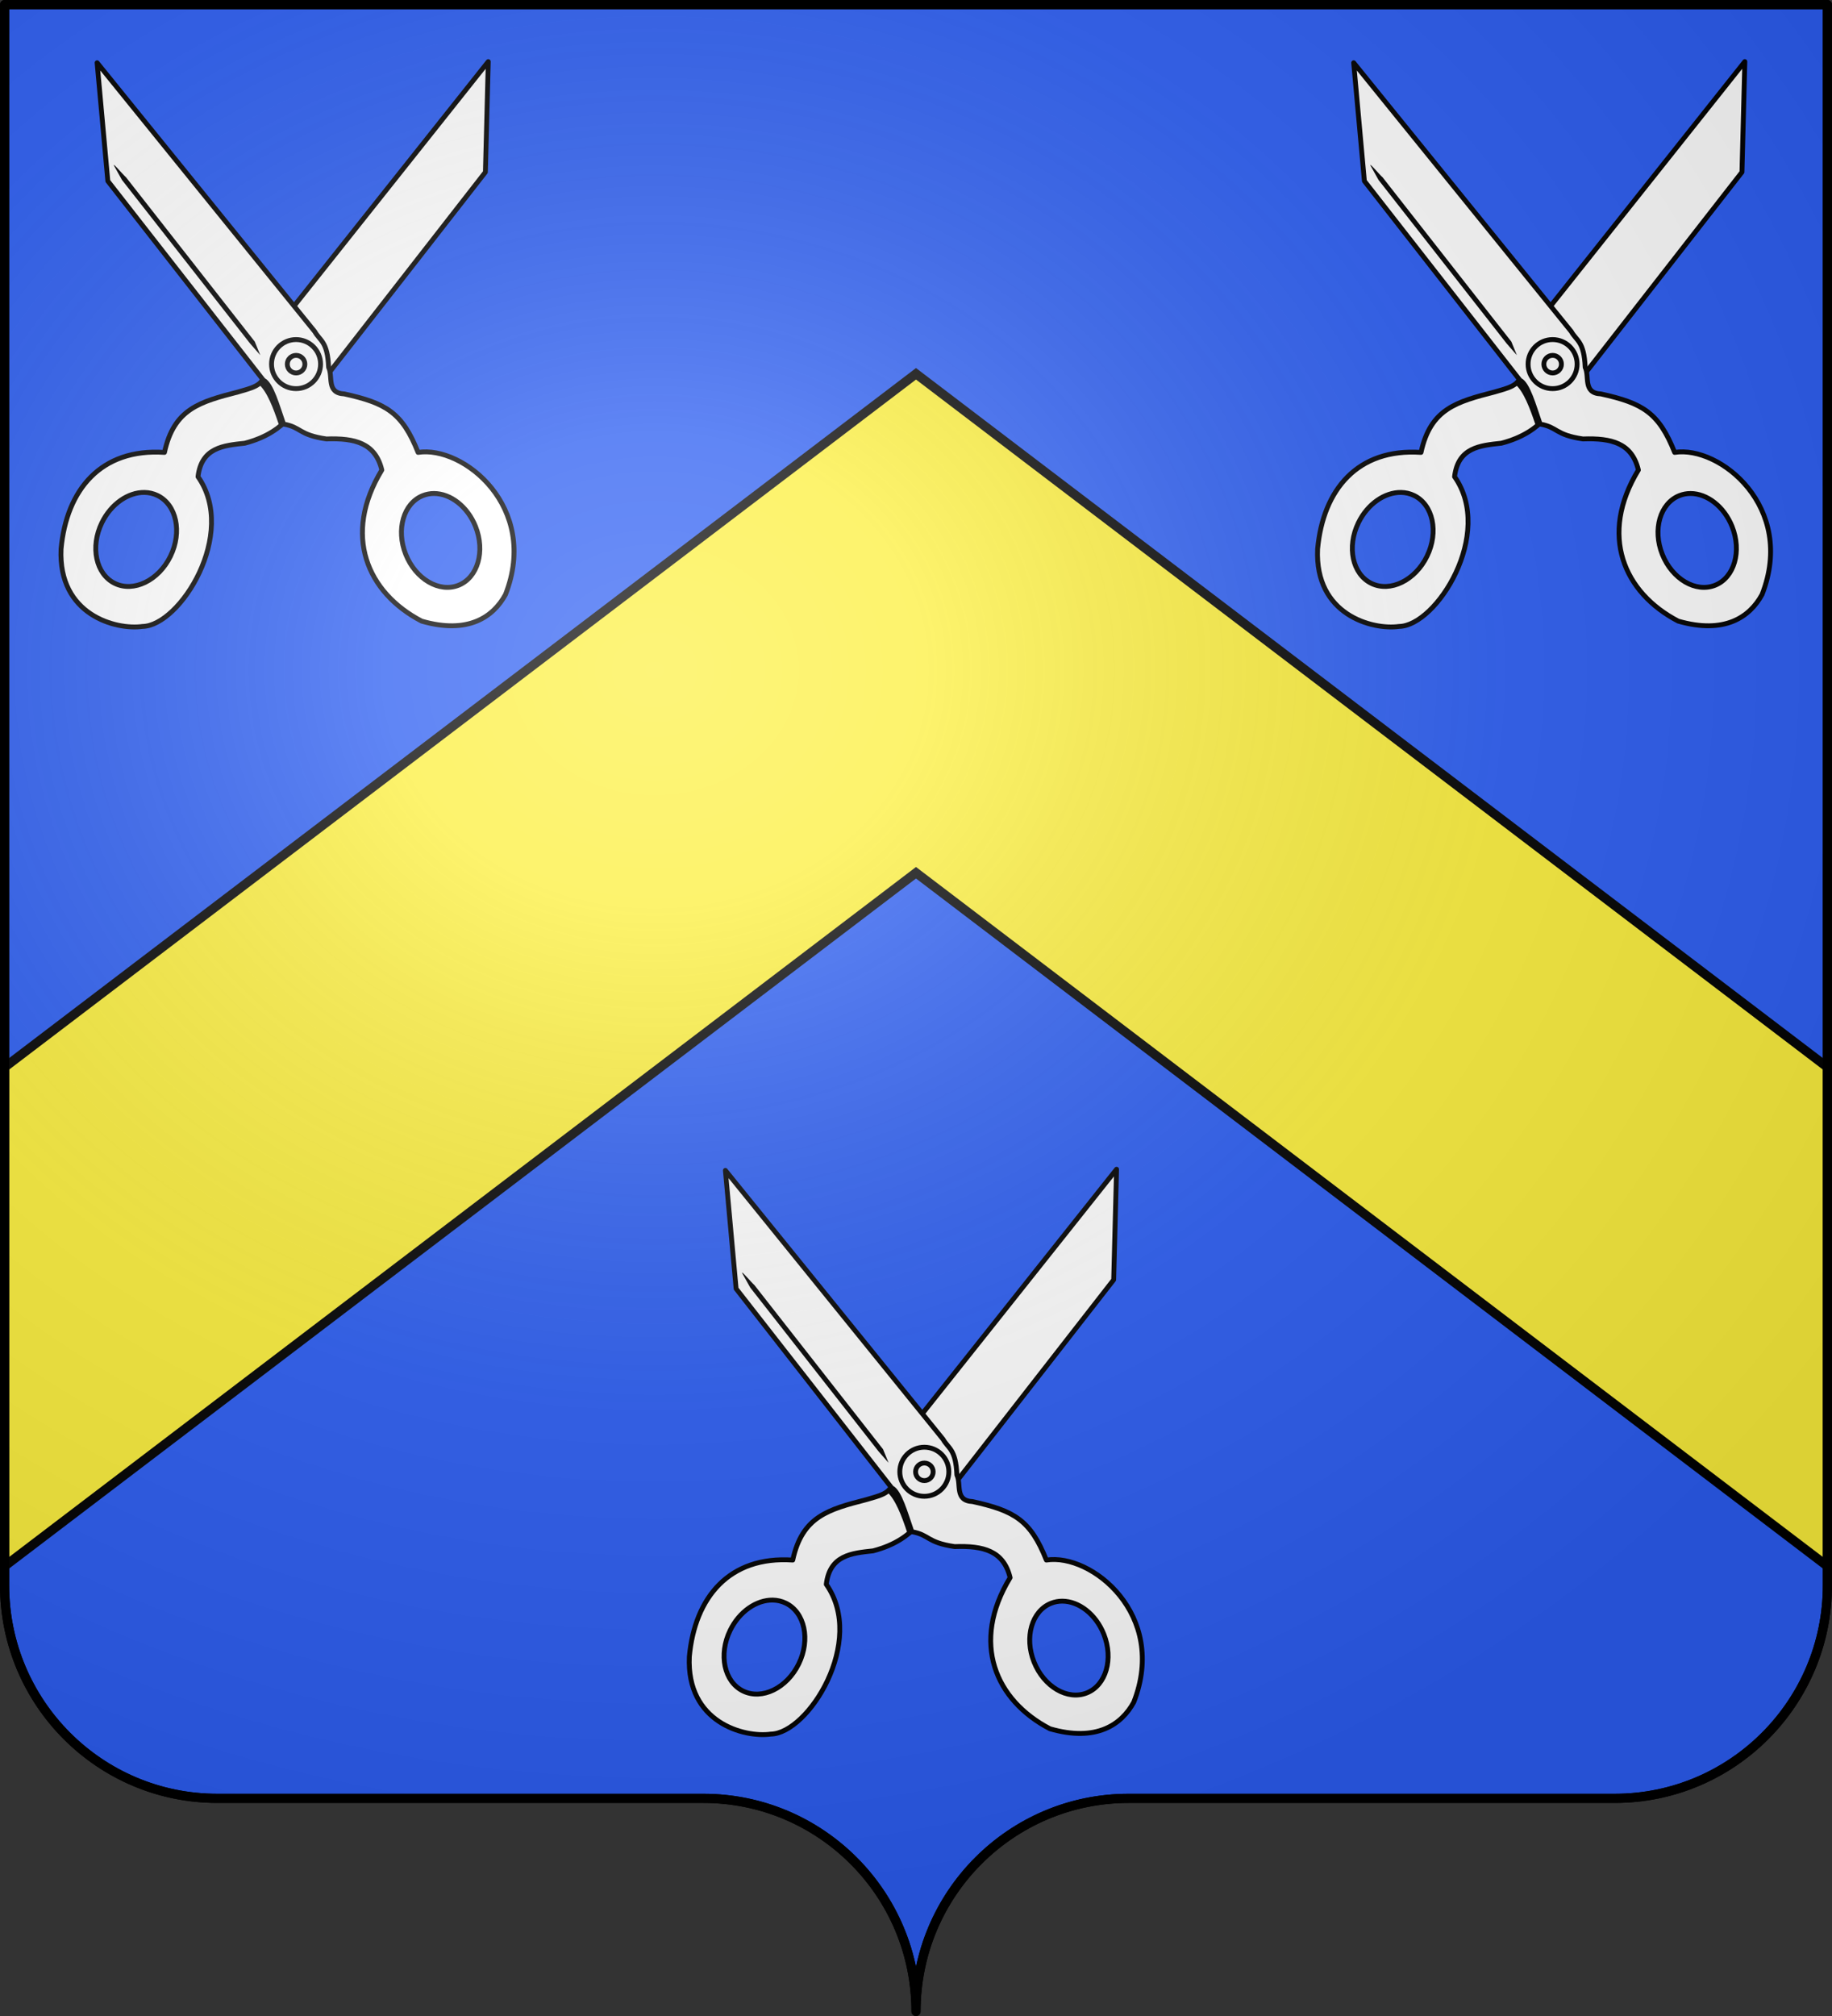
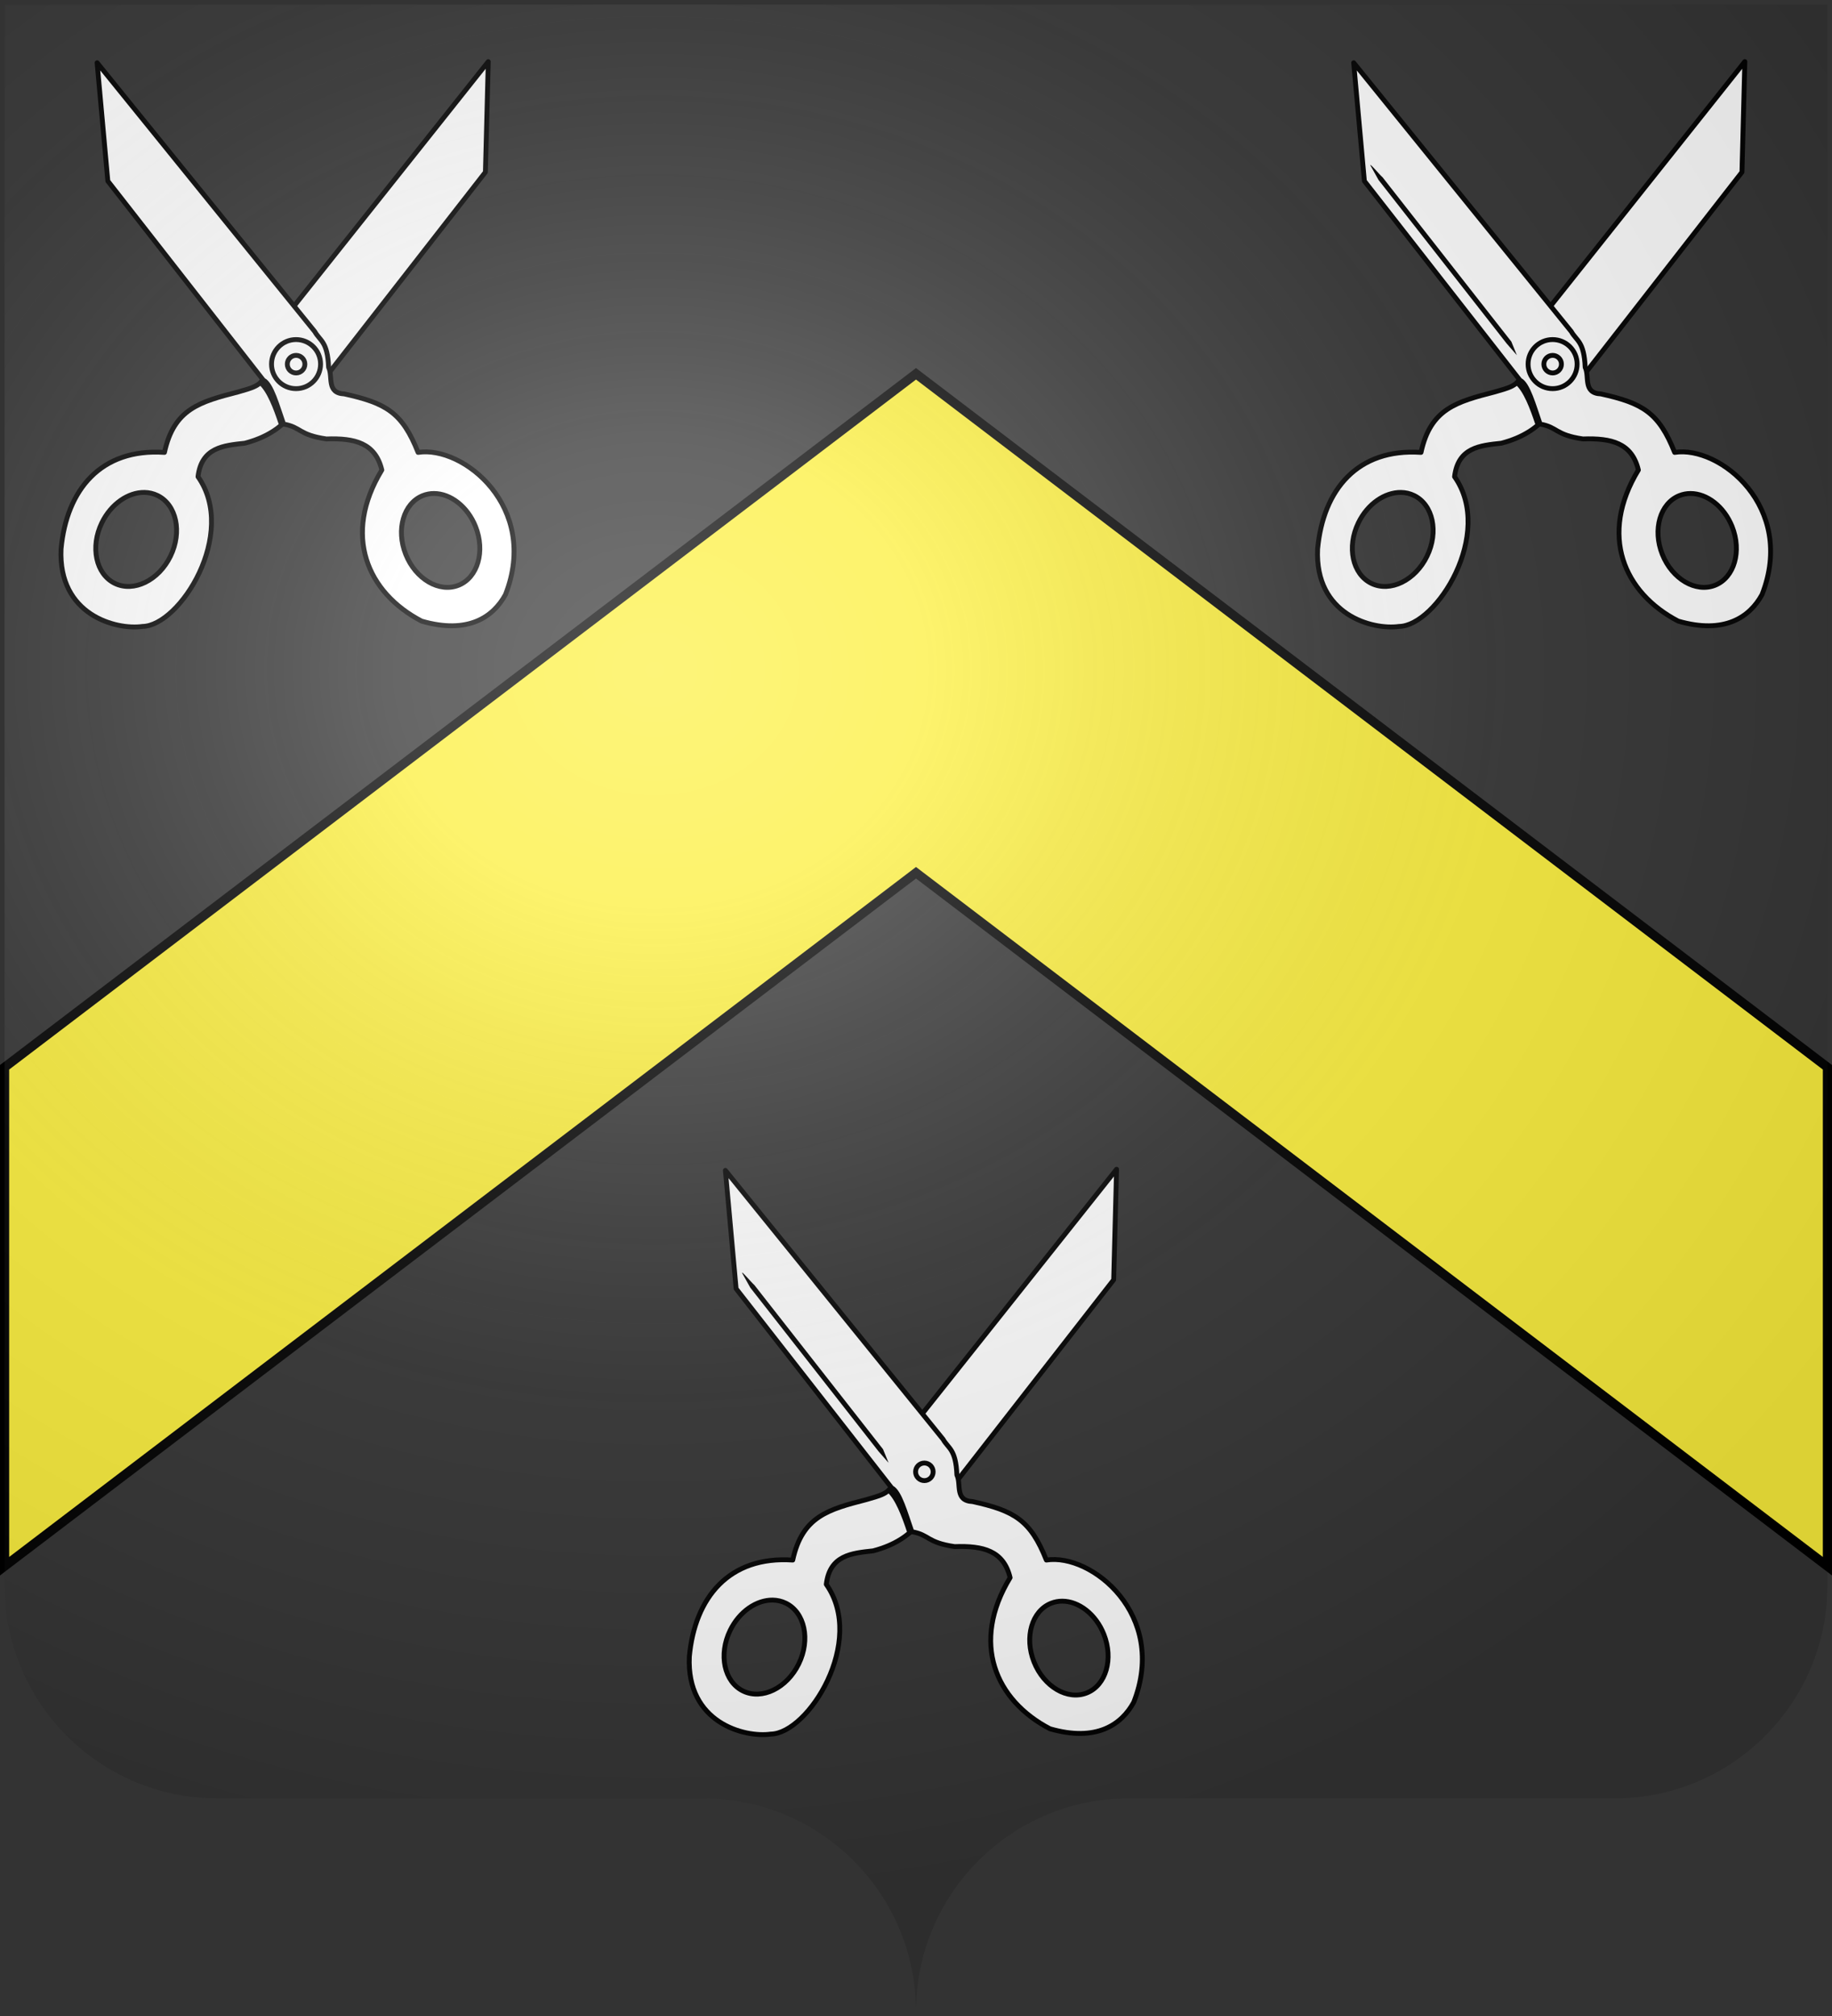
<svg xmlns="http://www.w3.org/2000/svg" xmlns:ns1="http://sodipodi.sourceforge.net/DTD/sodipodi-0.dtd" xmlns:ns2="http://www.inkscape.org/namespaces/inkscape" xmlns:xlink="http://www.w3.org/1999/xlink" height="660" width="600" version="1.0" id="svg2" ns1:version="0.32" ns2:version="0.48.2 r9819" ns1:docname="Rogues (30).svg" ns2:output_extension="org.inkscape.output.svg.inkscape">
  <rect width="100%" height="100%" fill="#333333" stroke="none" />
  <ns1:namedview ns2:window-height="712" ns2:window-width="1024" ns2:pageshadow="2" ns2:pageopacity="0.0" guidetolerance="10.0" gridtolerance="10.0" objecttolerance="10.0" borderopacity="1.0" bordercolor="#666666" pagecolor="#ffffff" id="base" showgrid="false" height="660px" ns2:zoom="0.8" ns2:cx="377.07182" ns2:cy="337.32914" ns2:window-x="0" ns2:window-y="22" ns2:current-layer="layer2" ns2:window-maximized="0" />
  <defs id="defs6">
    <linearGradient id="linearGradient2893">
      <stop style="stop-color:white;stop-opacity:0.314;" offset="0" id="stop2895" />
      <stop id="stop2897" offset="0.19" style="stop-color:white;stop-opacity:0.251;" />
      <stop style="stop-color:#6b6b6b;stop-opacity:0.125;" offset="0.6" id="stop2901" />
      <stop style="stop-color:black;stop-opacity:0.125;" offset="1" id="stop2899" />
    </linearGradient>
    <radialGradient ns2:collect="always" xlink:href="#linearGradient2893" id="radialGradient11919" gradientUnits="userSpaceOnUse" gradientTransform="matrix(1.551,0,0,1.35,-227.894,-51.264)" cx="285.186" cy="200.448" fx="285.186" fy="200.448" r="300" />
  </defs>
  <g ns2:groupmode="layer" id="layer1" ns2:label="Fond écu" style="display:inline">
-     <path ns1:nodetypes="cssccccssc" d="M 300,658.5 C 300,619.996 331.203,588.746 369.65,588.746 C 408.097,588.746 490.403,588.746 528.85,588.746 C 567.297,588.746 598.5,557.497 598.5,518.993 L 598.5,1.5 L 1.5,1.5 L 1.5,518.993 C 1.5,557.497 32.703,588.746 71.15,588.746 C 109.597,588.746 191.903,588.746 230.35,588.746 C 268.797,588.746 300,619.996 300,658.5 z" style="fill:#2b5df2;fill-opacity:1;fill-rule:nonzero;stroke:#000000;stroke-width:3;stroke-linecap:round;stroke-linejoin:round;stroke-miterlimit:4;stroke-dasharray:none;stroke-dashoffset:0;stroke-opacity:1" id="path9507" />
-   </g>
+     </g>
  <g ns2:groupmode="layer" id="layer2" ns2:label="Meuble">
    <path style="opacity:1;fill:#fcef3c;fill-opacity:0.997;fill-rule:evenodd;stroke:#000000;stroke-width:3;stroke-linecap:butt;stroke-linejoin:miter;marker:none;marker-start:none;marker-mid:none;marker-end:none;stroke-miterlimit:4;stroke-dasharray:none;stroke-dashoffset:0;stroke-opacity:1;visibility:visible;display:inline;overflow:visible;enable-background:accumulate" d="M 300,122.375 L 260.656,152.312 L 1.5,349.406 L 1.5,512.75 L 300,285.719 L 598.5,512.75 L 598.5,349.406 L 339.344,152.312 L 300,122.375 z" id="path4589" />
    <g id="g6112" transform="translate(-0.52,-2)">
      <g transform="matrix(0.53,0,0,0.53,-62.396,-108.562)" id="g6071">
        <g id="g9927">
          <path d="M 420.438,246.656 L 286.438,415.219 L 281.938,439.281 C 281.828,447.027 273.264,448.457 265.844,450.719 C 242.311,456.801 226.194,461.078 220.344,488.062 C 181.11,485.41 159.81,511.088 156.438,547.719 C 154.556,588.448 190.388,597.892 206.781,595.562 C 229.967,595.189 265.776,538.172 241.062,503.062 C 243.214,484.973 256.756,483.81 270,482.375 C 297.475,475.179 300.974,458.884 315.719,447 L 418.656,314.938 L 420.438,246.656 z M 207.969,512.781 C 210.759,512.822 213.504,513.441 216.062,514.688 C 227.761,520.384 231.355,537.179 224.062,552.156 C 216.77,567.134 201.355,574.665 189.656,568.969 C 177.958,563.273 174.363,546.477 181.656,531.5 C 187.354,519.799 198.002,512.636 207.969,512.781 z" style="fill:#ffffff;fill-opacity:1;fill-rule:nonzero;stroke:#000000;stroke-width:3;stroke-linecap:round;stroke-linejoin:round;marker:none;marker-start:none;marker-mid:none;marker-end:none;stroke-miterlimit:4;stroke-dasharray:none;stroke-dashoffset:0;stroke-opacity:1;visibility:visible;display:inline;overflow:visible" id="path1882" />
          <path d="M 178.719,247.375 L 185.344,320.438 L 281.438,443.438 C 286.281,445.72 289.997,459.254 293.938,470.562 C 305.082,472.539 302.999,477.197 320.406,479.75 C 338.02,479.106 350.698,482.29 354.656,498.938 C 330.221,539.133 345.522,574.7 379.281,592.281 C 408.015,600.569 423.536,589.685 431.062,575.875 C 452.255,521.771 404.883,483.665 377.062,488.062 C 367.286,463.464 357.358,457.65 331.5,451.938 C 320.206,451.452 324.611,441.127 321.781,435.562 C 321.126,419.373 316.469,419.247 313.219,413.438 L 178.719,247.375 z M 386.875,513.438 C 397.05,513.444 407.605,521.422 412.562,533.844 C 418.648,549.125 413.957,565.378 402.062,570.125 C 390.161,574.875 375.539,566.32 369.438,551.031 C 363.336,535.742 368.067,519.5 379.969,514.75 C 382.2,513.859 384.527,513.436 386.875,513.438 z" style="fill:#ffffff;fill-opacity:1;fill-rule:nonzero;stroke:#000000;stroke-width:3;stroke-linecap:round;stroke-linejoin:round;marker:none;marker-start:none;marker-mid:none;marker-end:none;stroke-miterlimit:4;stroke-dasharray:none;stroke-dashoffset:0;stroke-opacity:1;visibility:visible;display:inline;overflow:visible" id="path4551" />
          <path d="M 314.915,439.957 C 314.92,449.166 307.456,456.633 298.248,456.633 C 289.039,456.633 281.575,449.166 281.58,439.957 C 281.575,430.749 289.039,423.282 298.248,423.282 C 307.456,423.282 314.92,430.749 314.915,439.957 z" transform="matrix(0.909,0,0,0.909,30.543,33.597)" style="fill:#ffffff;fill-opacity:1;fill-rule:nonzero;stroke:#000000;stroke-width:3.3;stroke-linecap:round;stroke-linejoin:round;stroke-miterlimit:4;stroke-dasharray:none;stroke-opacity:1" id="path4579" />
          <path d="M 307.086,437.558 C 307.086,440.557 304.655,442.988 301.657,442.988 C 298.658,442.988 296.227,440.557 296.227,437.558 C 296.227,434.559 298.658,432.128 301.657,432.128 C 304.655,432.128 307.086,434.559 307.086,437.558 L 307.086,437.558 z" transform="translate(2.030468e-2,-4)" style="fill:#ffffff;fill-opacity:1;fill-rule:nonzero;stroke:#000000;stroke-width:3;stroke-linecap:round;stroke-linejoin:round;stroke-miterlimit:4;stroke-dasharray:none;stroke-opacity:1" id="path4577" />
          <path d="M 279.746,444.984 C 285.162,449.843 289.032,460.261 292.364,470.158" style="fill:none;fill-opacity:1;fill-rule:nonzero;stroke:#000000;stroke-width:3;stroke-linecap:round;stroke-linejoin:round;marker:none;marker-start:none;marker-mid:none;marker-end:none;stroke-miterlimit:4;stroke-dasharray:none;stroke-dashoffset:0;stroke-opacity:1;visibility:visible;display:inline;overflow:visible" id="path8143" />
-           <path d="M 189.417,311.393 L 194.091,319.776 L 273.252,420.797 L 279.567,428.012 L 276.143,419.613 L 196.642,318.189 C 194.667,316.512 187.336,307.66 189.417,311.393 z" style="fill:#000000;fill-opacity:1;fill-rule:nonzero;stroke:none;stroke-width:3;stroke-linecap:round;stroke-linejoin:round;marker:none;stroke-miterlimit:4;stroke-dasharray:none;stroke-dashoffset:0;stroke-opacity:1;visibility:visible;display:inline;overflow:visible" id="path9030" />
        </g>
      </g>
      <g id="g6080" transform="matrix(0.53,0,0,0.53,349.14,-108.562)">
        <g id="g6082">
          <path id="path6084" style="fill:#ffffff;fill-opacity:1;fill-rule:nonzero;stroke:#000000;stroke-width:3;stroke-linecap:round;stroke-linejoin:round;marker:none;marker-start:none;marker-mid:none;marker-end:none;stroke-miterlimit:4;stroke-dasharray:none;stroke-dashoffset:0;stroke-opacity:1;visibility:visible;display:inline;overflow:visible" d="M 420.438,246.656 L 286.438,415.219 L 281.938,439.281 C 281.828,447.027 273.264,448.457 265.844,450.719 C 242.311,456.801 226.194,461.078 220.344,488.062 C 181.11,485.41 159.81,511.088 156.438,547.719 C 154.556,588.448 190.388,597.892 206.781,595.562 C 229.967,595.189 265.776,538.172 241.062,503.062 C 243.214,484.973 256.756,483.81 270,482.375 C 297.475,475.179 300.974,458.884 315.719,447 L 418.656,314.938 L 420.438,246.656 z M 207.969,512.781 C 210.759,512.822 213.504,513.441 216.062,514.688 C 227.761,520.384 231.355,537.179 224.062,552.156 C 216.77,567.134 201.355,574.665 189.656,568.969 C 177.958,563.273 174.363,546.477 181.656,531.5 C 187.354,519.799 198.002,512.636 207.969,512.781 z" />
          <path id="path6086" style="fill:#ffffff;fill-opacity:1;fill-rule:nonzero;stroke:#000000;stroke-width:3;stroke-linecap:round;stroke-linejoin:round;marker:none;marker-start:none;marker-mid:none;marker-end:none;stroke-miterlimit:4;stroke-dasharray:none;stroke-dashoffset:0;stroke-opacity:1;visibility:visible;display:inline;overflow:visible" d="M 178.719,247.375 L 185.344,320.438 L 281.438,443.438 C 286.281,445.72 289.997,459.254 293.938,470.562 C 305.082,472.539 302.999,477.197 320.406,479.75 C 338.02,479.106 350.698,482.29 354.656,498.938 C 330.221,539.133 345.522,574.7 379.281,592.281 C 408.015,600.569 423.536,589.685 431.062,575.875 C 452.255,521.771 404.883,483.665 377.062,488.062 C 367.286,463.464 357.358,457.65 331.5,451.938 C 320.206,451.452 324.611,441.127 321.781,435.562 C 321.126,419.373 316.469,419.247 313.219,413.438 L 178.719,247.375 z M 386.875,513.438 C 397.05,513.444 407.605,521.422 412.562,533.844 C 418.648,549.125 413.957,565.378 402.062,570.125 C 390.161,574.875 375.539,566.32 369.438,551.031 C 363.336,535.742 368.067,519.5 379.969,514.75 C 382.2,513.859 384.527,513.436 386.875,513.438 z" />
          <path id="path6088" style="fill:#ffffff;fill-opacity:1;fill-rule:nonzero;stroke:#000000;stroke-width:3.3;stroke-linecap:round;stroke-linejoin:round;stroke-miterlimit:4;stroke-dasharray:none;stroke-opacity:1" transform="matrix(0.909,0,0,0.909,30.543,33.597)" d="M 314.915,439.957 C 314.92,449.166 307.456,456.633 298.248,456.633 C 289.039,456.633 281.575,449.166 281.58,439.957 C 281.575,430.749 289.039,423.282 298.248,423.282 C 307.456,423.282 314.92,430.749 314.915,439.957 z" />
          <path id="path6090" style="fill:#ffffff;fill-opacity:1;fill-rule:nonzero;stroke:#000000;stroke-width:3;stroke-linecap:round;stroke-linejoin:round;stroke-miterlimit:4;stroke-dasharray:none;stroke-opacity:1" transform="translate(2.030468e-2,-4)" d="M 307.086,437.558 C 307.086,440.557 304.655,442.988 301.657,442.988 C 298.658,442.988 296.227,440.557 296.227,437.558 C 296.227,434.559 298.658,432.128 301.657,432.128 C 304.655,432.128 307.086,434.559 307.086,437.558 L 307.086,437.558 z" />
          <path id="path6092" style="fill:none;fill-opacity:1;fill-rule:nonzero;stroke:#000000;stroke-width:3;stroke-linecap:round;stroke-linejoin:round;marker:none;marker-start:none;marker-mid:none;marker-end:none;stroke-miterlimit:4;stroke-dasharray:none;stroke-dashoffset:0;stroke-opacity:1;visibility:visible;display:inline;overflow:visible" d="M 279.746,444.984 C 285.162,449.843 289.032,460.261 292.364,470.158" />
          <path id="path6094" style="fill:#000000;fill-opacity:1;fill-rule:nonzero;stroke:none;stroke-width:3;stroke-linecap:round;stroke-linejoin:round;marker:none;stroke-miterlimit:4;stroke-dasharray:none;stroke-dashoffset:0;stroke-opacity:1;visibility:visible;display:inline;overflow:visible" d="M 189.417,311.393 L 194.091,319.776 L 273.252,420.797 L 279.567,428.012 L 276.143,419.613 L 196.642,318.189 C 194.667,316.512 187.336,307.66 189.417,311.393 z" />
        </g>
      </g>
    </g>
    <g id="g6096" transform="matrix(0.53,0,0,0.53,142.852,252.062)">
      <g id="g6098">
        <path id="path6100" style="fill:#ffffff;fill-opacity:1;fill-rule:nonzero;stroke:#000000;stroke-width:3;stroke-linecap:round;stroke-linejoin:round;marker:none;marker-start:none;marker-mid:none;marker-end:none;stroke-miterlimit:4;stroke-dasharray:none;stroke-dashoffset:0;stroke-opacity:1;visibility:visible;display:inline;overflow:visible" d="M 420.438,246.656 L 286.438,415.219 L 281.938,439.281 C 281.828,447.027 273.264,448.457 265.844,450.719 C 242.311,456.801 226.194,461.078 220.344,488.062 C 181.11,485.41 159.81,511.088 156.438,547.719 C 154.556,588.448 190.388,597.892 206.781,595.562 C 229.967,595.189 265.776,538.172 241.062,503.062 C 243.214,484.973 256.756,483.81 270,482.375 C 297.475,475.179 300.974,458.884 315.719,447 L 418.656,314.938 L 420.438,246.656 z M 207.969,512.781 C 210.759,512.822 213.504,513.441 216.062,514.688 C 227.761,520.384 231.355,537.179 224.062,552.156 C 216.77,567.134 201.355,574.665 189.656,568.969 C 177.958,563.273 174.363,546.477 181.656,531.5 C 187.354,519.799 198.002,512.636 207.969,512.781 z" />
        <path id="path6102" style="fill:#ffffff;fill-opacity:1;fill-rule:nonzero;stroke:#000000;stroke-width:3;stroke-linecap:round;stroke-linejoin:round;marker:none;marker-start:none;marker-mid:none;marker-end:none;stroke-miterlimit:4;stroke-dasharray:none;stroke-dashoffset:0;stroke-opacity:1;visibility:visible;display:inline;overflow:visible" d="M 178.719,247.375 L 185.344,320.438 L 281.438,443.438 C 286.281,445.72 289.997,459.254 293.938,470.562 C 305.082,472.539 302.999,477.197 320.406,479.75 C 338.02,479.106 350.698,482.29 354.656,498.938 C 330.221,539.133 345.522,574.7 379.281,592.281 C 408.015,600.569 423.536,589.685 431.062,575.875 C 452.255,521.771 404.883,483.665 377.062,488.062 C 367.286,463.464 357.358,457.65 331.5,451.938 C 320.206,451.452 324.611,441.127 321.781,435.562 C 321.126,419.373 316.469,419.247 313.219,413.438 L 178.719,247.375 z M 386.875,513.438 C 397.05,513.444 407.605,521.422 412.562,533.844 C 418.648,549.125 413.957,565.378 402.062,570.125 C 390.161,574.875 375.539,566.32 369.438,551.031 C 363.336,535.742 368.067,519.5 379.969,514.75 C 382.2,513.859 384.527,513.436 386.875,513.438 z" />
-         <path id="path6104" style="fill:#ffffff;fill-opacity:1;fill-rule:nonzero;stroke:#000000;stroke-width:3.3;stroke-linecap:round;stroke-linejoin:round;stroke-miterlimit:4;stroke-dasharray:none;stroke-opacity:1" transform="matrix(0.909,0,0,0.909,30.543,33.597)" d="M 314.915,439.957 C 314.92,449.166 307.456,456.633 298.248,456.633 C 289.039,456.633 281.575,449.166 281.58,439.957 C 281.575,430.749 289.039,423.282 298.248,423.282 C 307.456,423.282 314.92,430.749 314.915,439.957 z" />
        <path id="path6106" style="fill:#ffffff;fill-opacity:1;fill-rule:nonzero;stroke:#000000;stroke-width:3;stroke-linecap:round;stroke-linejoin:round;stroke-miterlimit:4;stroke-dasharray:none;stroke-opacity:1" transform="translate(2.030468e-2,-4)" d="M 307.086,437.558 C 307.086,440.557 304.655,442.988 301.657,442.988 C 298.658,442.988 296.227,440.557 296.227,437.558 C 296.227,434.559 298.658,432.128 301.657,432.128 C 304.655,432.128 307.086,434.559 307.086,437.558 L 307.086,437.558 z" />
        <path id="path6108" style="fill:none;fill-opacity:1;fill-rule:nonzero;stroke:#000000;stroke-width:3;stroke-linecap:round;stroke-linejoin:round;marker:none;marker-start:none;marker-mid:none;marker-end:none;stroke-miterlimit:4;stroke-dasharray:none;stroke-dashoffset:0;stroke-opacity:1;visibility:visible;display:inline;overflow:visible" d="M 279.746,444.984 C 285.162,449.843 289.032,460.261 292.364,470.158" />
        <path id="path6110" style="fill:#000000;fill-opacity:1;fill-rule:nonzero;stroke:none;stroke-width:3;stroke-linecap:round;stroke-linejoin:round;marker:none;stroke-miterlimit:4;stroke-dasharray:none;stroke-dashoffset:0;stroke-opacity:1;visibility:visible;display:inline;overflow:visible" d="M 189.417,311.393 L 194.091,319.776 L 273.252,420.797 L 279.567,428.012 L 276.143,419.613 L 196.642,318.189 C 194.667,316.512 187.336,307.66 189.417,311.393 z" />
      </g>
    </g>
    <g id="g6251" ns2:label="Calque 1" transform="translate(-308.823,-124.566)">
      <g transform="translate(267.523,-111.429)" ns2:label="Calque 1" id="g3199">
        <g id="g2836" ns2:label="Calque 1" transform="translate(-446.848,-77.75)" />
      </g>
    </g>
  </g>
  <g ns2:groupmode="layer" id="layer3" ns2:label="Reflet final" ns1:insensitive="true" style="display:inline">
    <path id="path2875" style="fill:url(#radialGradient11919);fill-opacity:1;fill-rule:evenodd;stroke:none;stroke-width:3;stroke-linecap:butt;stroke-linejoin:miter;stroke-miterlimit:4;stroke-dasharray:none;stroke-opacity:1" d="M 1.5,1.5 L 1.5,518.991 C 1.5,557.496 32.703,588.746 71.15,588.746 C 109.597,588.746 191.903,588.746 230.35,588.746 C 268.797,588.745 300,619.996 300,658.5 C 300,619.996 331.203,588.746 369.65,588.746 C 408.097,588.745 490.403,588.746 528.85,588.746 C 567.297,588.746 598.5,557.496 598.5,518.991 L 598.5,1.5 L 1.5,1.5 z" />
  </g>
  <g ns2:groupmode="layer" id="layer4" ns2:label="Contour final" ns1:insensitive="true">
-     <path id="path1572" style="fill:none;fill-opacity:1;fill-rule:nonzero;stroke:#000000;stroke-width:3;stroke-linecap:round;stroke-linejoin:round;stroke-miterlimit:4;stroke-dasharray:none;stroke-dashoffset:0;stroke-opacity:1" d="M 300,658.5 C 300,619.996 331.203,588.746 369.65,588.746 C 408.097,588.746 490.403,588.746 528.85,588.746 C 567.297,588.746 598.5,557.497 598.5,518.993 L 598.5,1.5 L 1.5,1.5 L 1.5,518.993 C 1.5,557.497 32.703,588.746 71.15,588.746 C 109.597,588.746 191.903,588.746 230.35,588.746 C 268.797,588.746 300,619.996 300,658.5 z " ns1:nodetypes="cssccccssc" />
-   </g>
+     </g>
</svg>